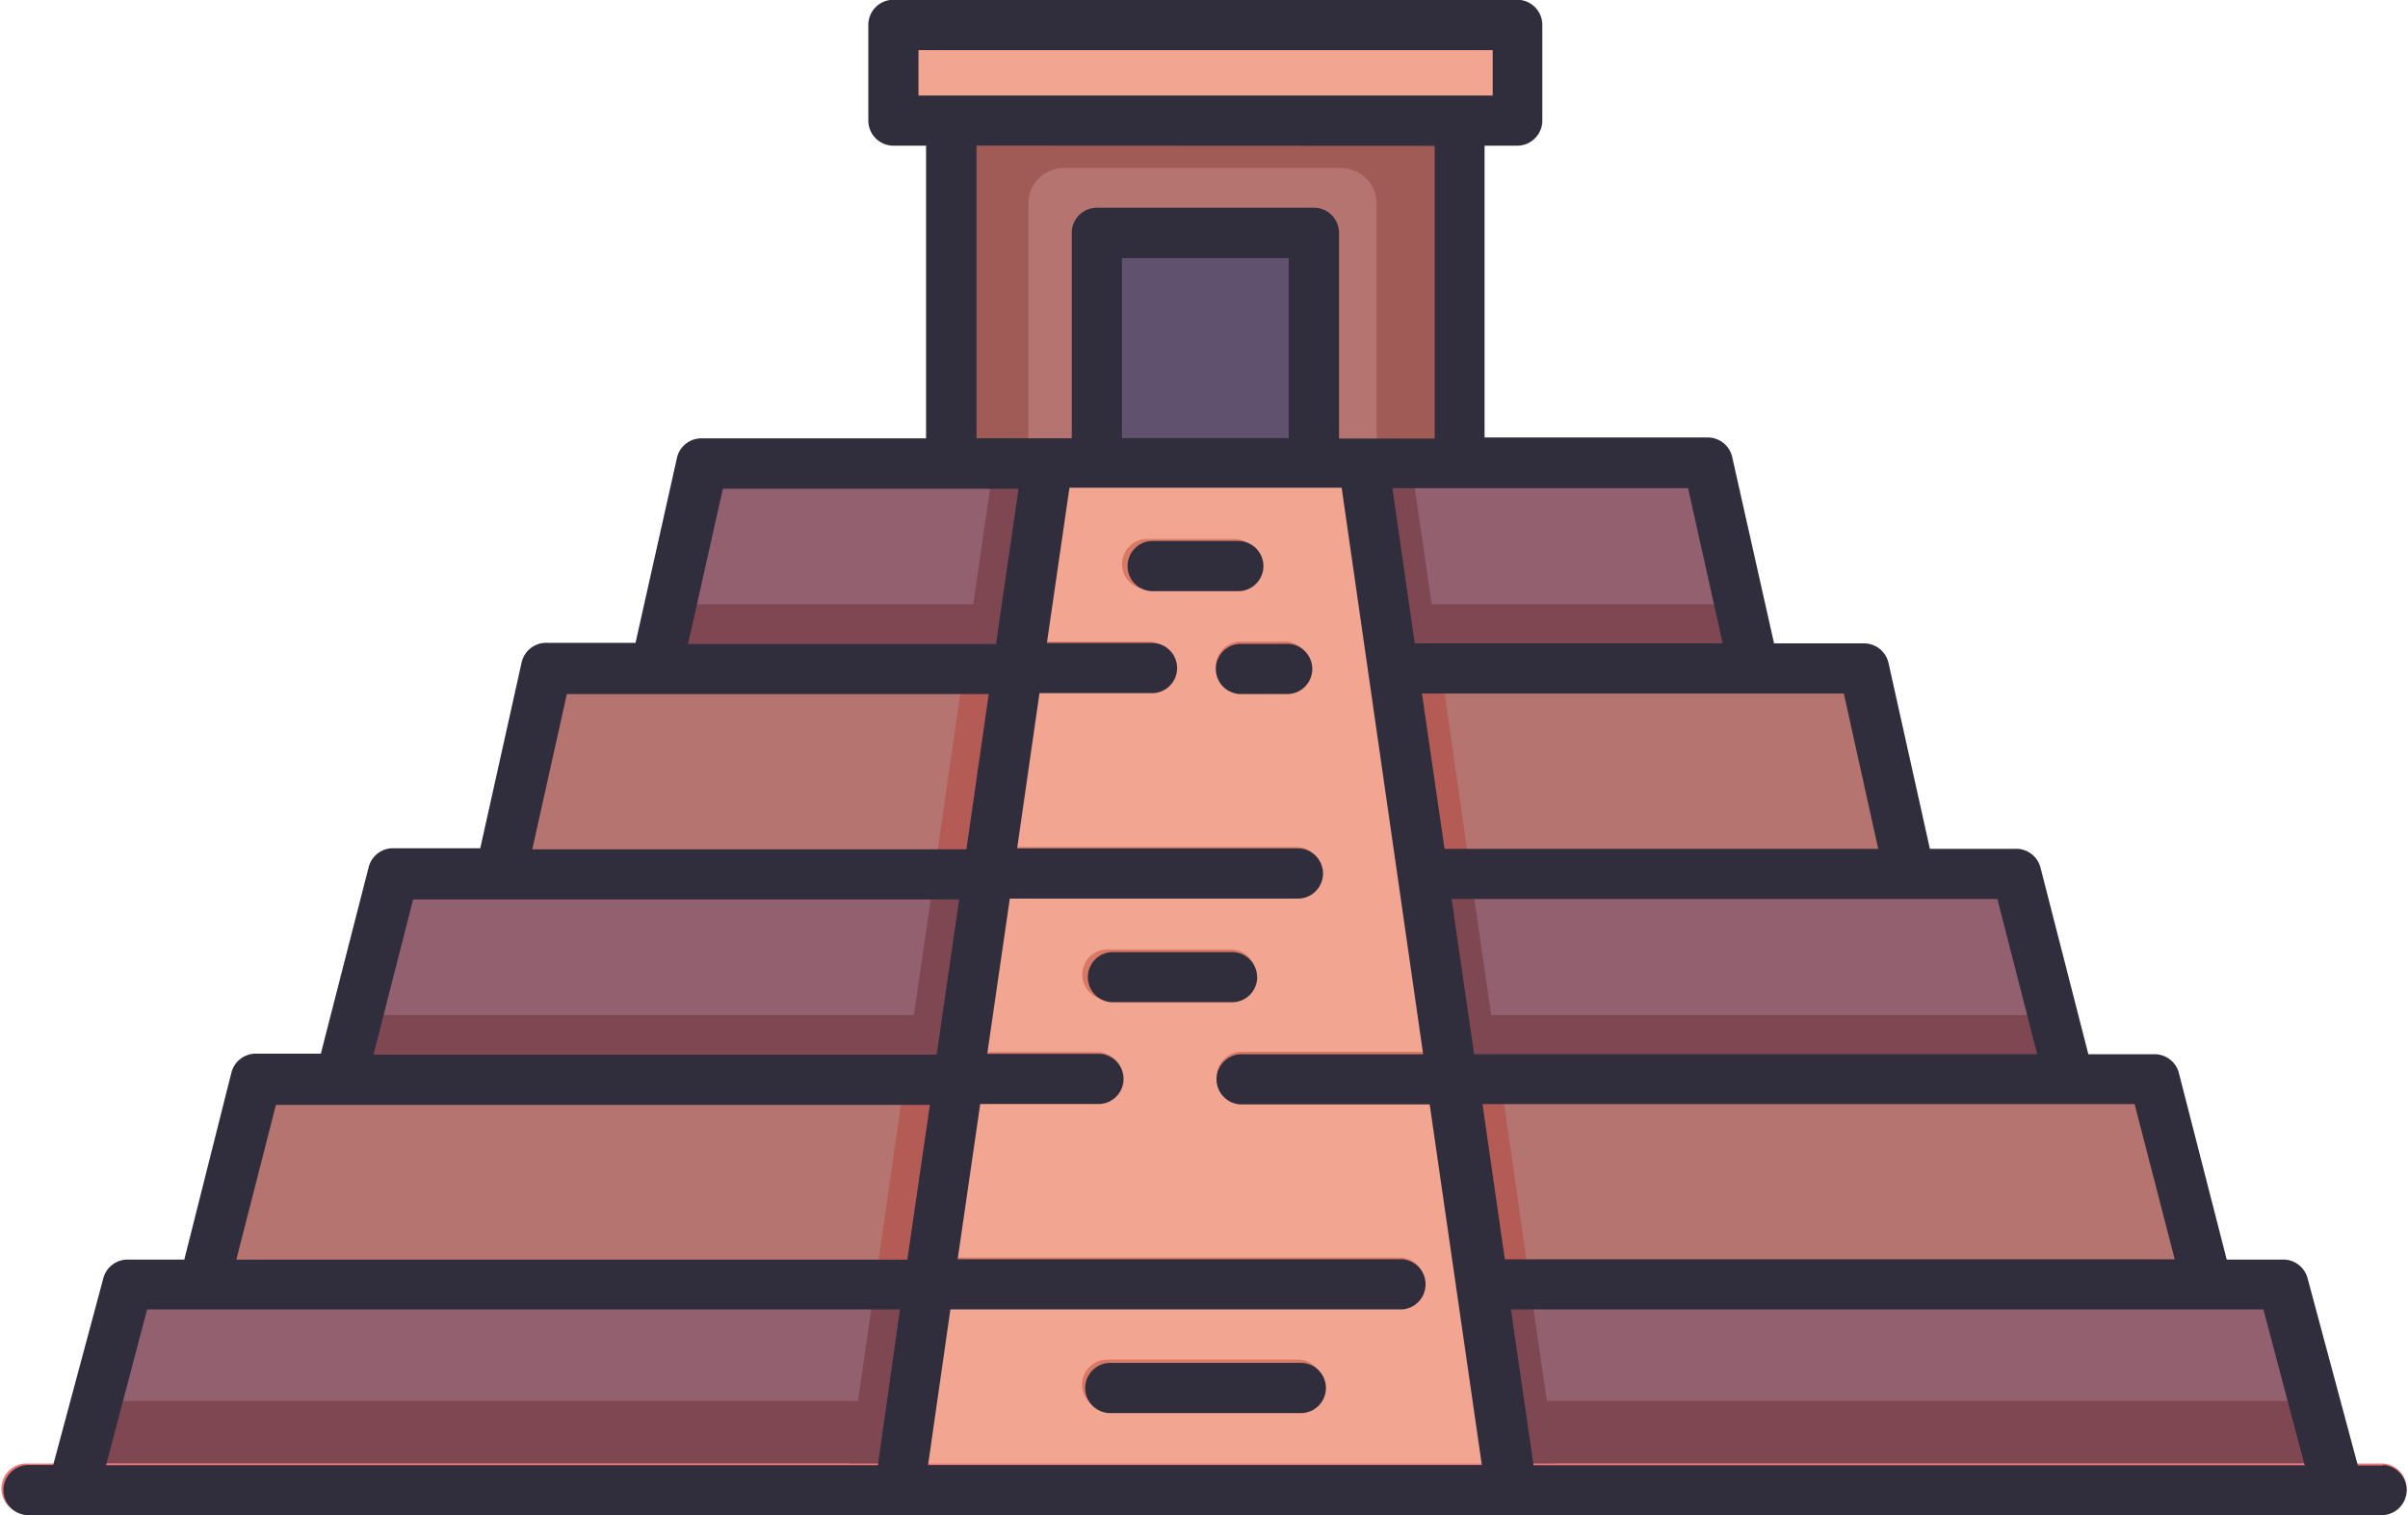
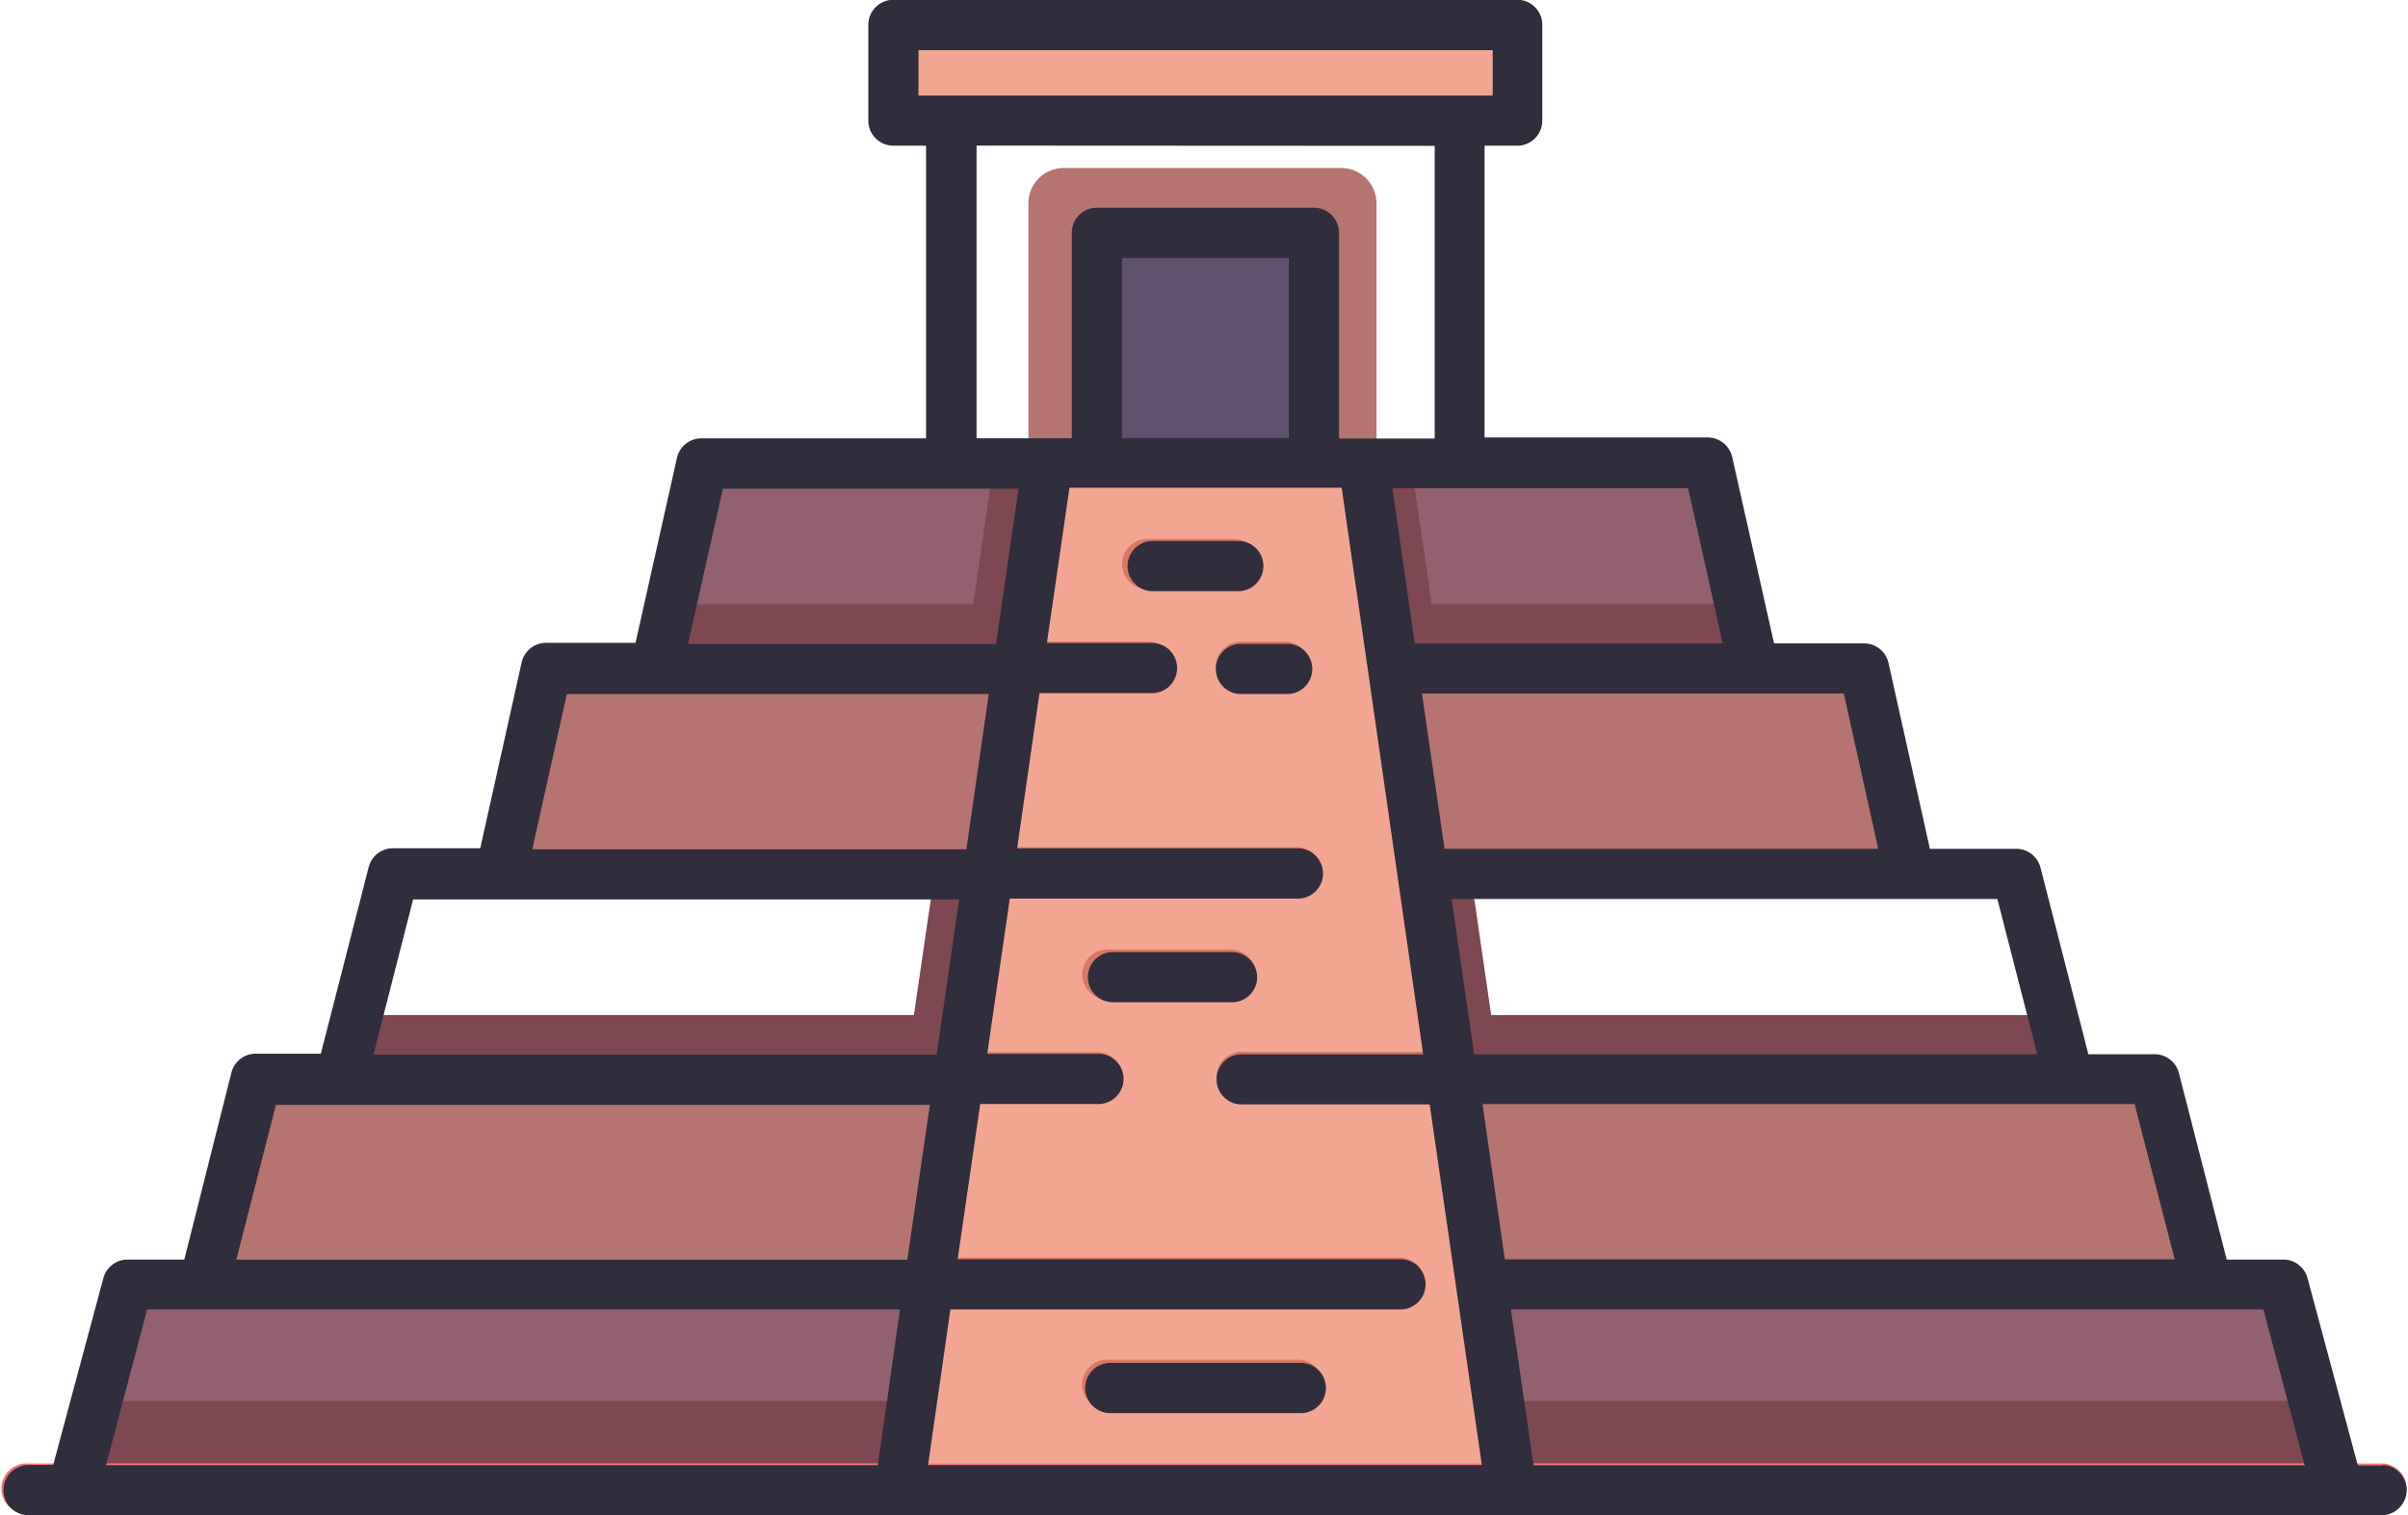
<svg xmlns="http://www.w3.org/2000/svg" width="30.194" height="19" viewBox="0 0 30.194 19">
  <g id="Mayan_Pyramid" data-name="Mayan Pyramid" transform="translate(0 -17.78)">
-     <rect id="Rectangle_73" data-name="Rectangle 73" width="6.378" height="4.296" transform="translate(11.889 19.268)" fill="#a15b56" />
    <path id="Path_225" data-name="Path 225" d="M41.443,24.48h3.479a.443.443,0,0,1,.443.443v3.233H41V24.92A.443.443,0,0,1,41.443,24.48Z" transform="translate(-28.105 -4.593)" fill="#b5746f" />
    <path id="Path_226" data-name="Path 226" d="M39.823,38.746H26.06c.236-1.047.1-.437.579-2.576H39.251C39.729,38.318,39.6,37.746,39.823,38.746Z" transform="translate(-17.864 -12.606)" fill="#92606f" />
    <path id="Path_227" data-name="Path 227" d="M37.523,46.943H19.86l.572-2.573H36.951Z" transform="translate(-13.614 -18.227)" fill="#b5746f" />
-     <path id="Path_228" data-name="Path 228" d="M43.978,46.936H37.26c.079-.56,0,0,.371-2.576h5.976Z" transform="translate(-25.541 -18.22)" fill="#b55b56" />
-     <path id="Path_229" data-name="Path 229" d="M35.157,55.126H13.48l.66-2.576H34.5Z" transform="translate(-9.24 -23.834)" fill="#92606f" />
    <path id="Path_230" data-name="Path 230" d="M13.681,58.25l-.2.783H35.157l-.2-.783Z" transform="translate(-9.24 -27.741)" fill="#7e4751" />
    <path id="Path_231" data-name="Path 231" d="M39.823,42.656H26.06l.176-.786H39.647Z" transform="translate(-17.864 -16.513)" fill="#7e4751" />
    <path id="Path_232" data-name="Path 232" d="M43.537,55.126H36.07c.4-2.739.333-2.274.374-2.576h6.718Z" transform="translate(-24.725 -23.834)" fill="#7e4751" />
    <path id="Path_233" data-name="Path 233" d="M33.127,63.319H8.01l.66-2.579h23.8Z" transform="translate(-5.491 -29.448)" fill="#b5746f" />
-     <path id="Path_234" data-name="Path 234" d="M43.1,63.319H34.89l.371-2.579h7.467Z" transform="translate(-23.916 -29.448)" fill="#b55b56" />
    <path id="Path_235" data-name="Path 235" d="M31.3,71.195H3.08c.261-.988.129-.491.6-2.265H30.695C31.173,70.707,31.047,70.21,31.3,71.195Z" transform="translate(-2.111 -35.062)" fill="#92606f" />
-     <path id="Path_236" data-name="Path 236" d="M42.657,71.519H33.7l.374-2.579h8.209Z" transform="translate(-23.101 -35.069)" fill="#7e4751" />
    <path id="Path_237" data-name="Path 237" d="M31.3,74.426H3.08l.208-.786h27.8Z" transform="translate(-2.111 -38.291)" fill="#7e4751" />
    <rect id="Rectangle_74" data-name="Rectangle 74" width="7.825" height="1.198" transform="translate(11.165 18.069)" fill="#f2a692" />
    <rect id="Rectangle_75" data-name="Rectangle 75" width="2.721" height="2.89" transform="translate(13.719 20.674)" fill="#60516f" />
    <path id="Path_238" data-name="Path 238" d="M44.416,38.749H38.44l.374-2.579h5.227Z" transform="translate(-26.35 -12.606)" fill="#7e4751" />
    <path id="Path_239" data-name="Path 239" d="M43.407,49.025H35.72c.359-2.482.484-3.334,1.865-12.9h3.957C43.451,49.34,41.881,38.5,43.407,49.025Z" transform="translate(-24.485 -12.579)" fill="#f2a692" />
    <path id="Path_240" data-name="Path 240" d="M39.929,40.871a.315.315,0,0,1-.315.315H37.907L38,40.556h1.617A.315.315,0,0,1,39.929,40.871Zm.786-.972H39.628a.315.315,0,1,1,0-.629h1.088a.315.315,0,0,1,0,.629Zm.6,1.286h-.547a.315.315,0,0,1,0-.629h.547a.315.315,0,1,1,0,.629Zm.481,2.261a.315.315,0,0,1-.315.315H37.536l.088-.629H41.48A.315.315,0,0,1,41.795,43.447Zm-1.157,1.6h-1.51a.315.315,0,1,1,0-.629h1.51a.315.315,0,1,1,0,.629Zm2.809,1.283h-2.67a.315.315,0,0,1,0-.629h2.579Zm-4.152-.311a.315.315,0,0,1-.315.315h-1.8c-.031,0-.025.057.072-.629h1.727a.315.315,0,0,1,.318.315Zm3.8,2.576a.315.315,0,0,1-.315.315H36.8l.091-.629h5.885A.315.315,0,0,1,43.09,48.6Zm-1.61,1.595H39.127a.315.315,0,1,1,0-.629H41.48a.315.315,0,1,1,0,.629Z" transform="translate(-25.226 -14.731)" fill="#d97965" />
    <path id="Path_241" data-name="Path 241" d="M29.854,76.759H.315a.315.315,0,0,1,0-.629H29.879a.315.315,0,0,1,0,.629Z" transform="translate(0 -39.998)" fill="#f27474" />
    <path id="Path_242" data-name="Path 242" d="M45.537,39.665a.315.315,0,0,0-.315-.315H44.131a.315.315,0,0,0,0,.629h1.091a.315.315,0,0,0,.315-.315Zm.28.975h-.544a.315.315,0,1,0,0,.629h.544a.315.315,0,1,0,0-.629Zm-.359,4.18a.315.315,0,0,0-.315-.315h-1.51a.315.315,0,0,0,0,.629h1.51A.315.315,0,0,0,45.459,44.819Zm.528,4.837H43.635a.315.315,0,1,0,0,.629h2.353a.315.315,0,1,0,0-.629Z" transform="translate(-29.695 -14.786)" fill="#302d3d" />
    <path id="Path_243" data-name="Path 243" d="M29.934,36.157H29.62l-.629-2.343a.315.315,0,0,0-.315-.239h-.7l-.6-2.34A.315.315,0,0,0,27.059,31h-.818l-.6-2.34a.315.315,0,0,0-.315-.236H24.254l-.519-2.331a.315.315,0,0,0-.315-.245H22.3l-.525-2.337a.315.315,0,0,0-.315-.245h-2.79V19.607h.409a.315.315,0,0,0,.315-.315v-1.2a.315.315,0,0,0-.315-.315H11.258a.315.315,0,0,0-.315.315v1.2a.315.315,0,0,0,.315.315h.409v3.67H8.861a.315.315,0,0,0-.315.233l-.522,2.331H6.911a.315.315,0,0,0-.315.245l-.519,2.331H4.993a.315.315,0,0,0-.315.236l-.6,2.34H3.272a.315.315,0,0,0-.315.236l-.591,2.346h-.7a.315.315,0,0,0-.315.233L.722,36.151H.395a.315.315,0,0,0,0,.629h29.54a.315.315,0,0,0,0-.629ZM11.972,34.2h5.661a.315.315,0,0,0,0-.629h-5.57l.283-1.947h1.5a.315.315,0,0,0,0-.629H12.434l.283-1.947h3.63a.315.315,0,0,0,0-.629H12.809l.28-1.947h1.393a.315.315,0,1,0,0-.629h-1.3l.283-1.947h3.413L17.9,31H15.642a.315.315,0,1,0,0,.629h2.34l.654,4.523H11.692Zm4.243-10.926H14.123V21.016h2.092Zm12.738,12.88H19.284L19,34.2h9.436Zm-1.629-2.582h-8.4l-.28-1.947h8.177ZM25.6,31H18.539l-.283-1.947H25.1Zm-1.994-2.576H18.168l-.283-1.947h5.29Zm-1.95-2.576H17.794l-.28-1.947h3.708ZM11.572,18.409h7.2v.569h-7.2Zm6.473,1.2v3.67h-1.2V20.7a.315.315,0,0,0-.315-.315H13.809a.315.315,0,0,0-.315.315v2.576H12.3v-3.67Zm-8.926,4.3h3.708l-.283,1.947H8.682ZM7.163,26.483h5.29l-.28,1.947H6.729ZM5.235,29.059h6.847L11.8,31.005H4.738Zm-1.72,2.576h8.2l-.283,1.941H3.018ZM1.9,34.2H11.34l-.277,1.953H1.385Z" transform="translate(-0.055)" fill="#302d3d" />
  </g>
</svg>